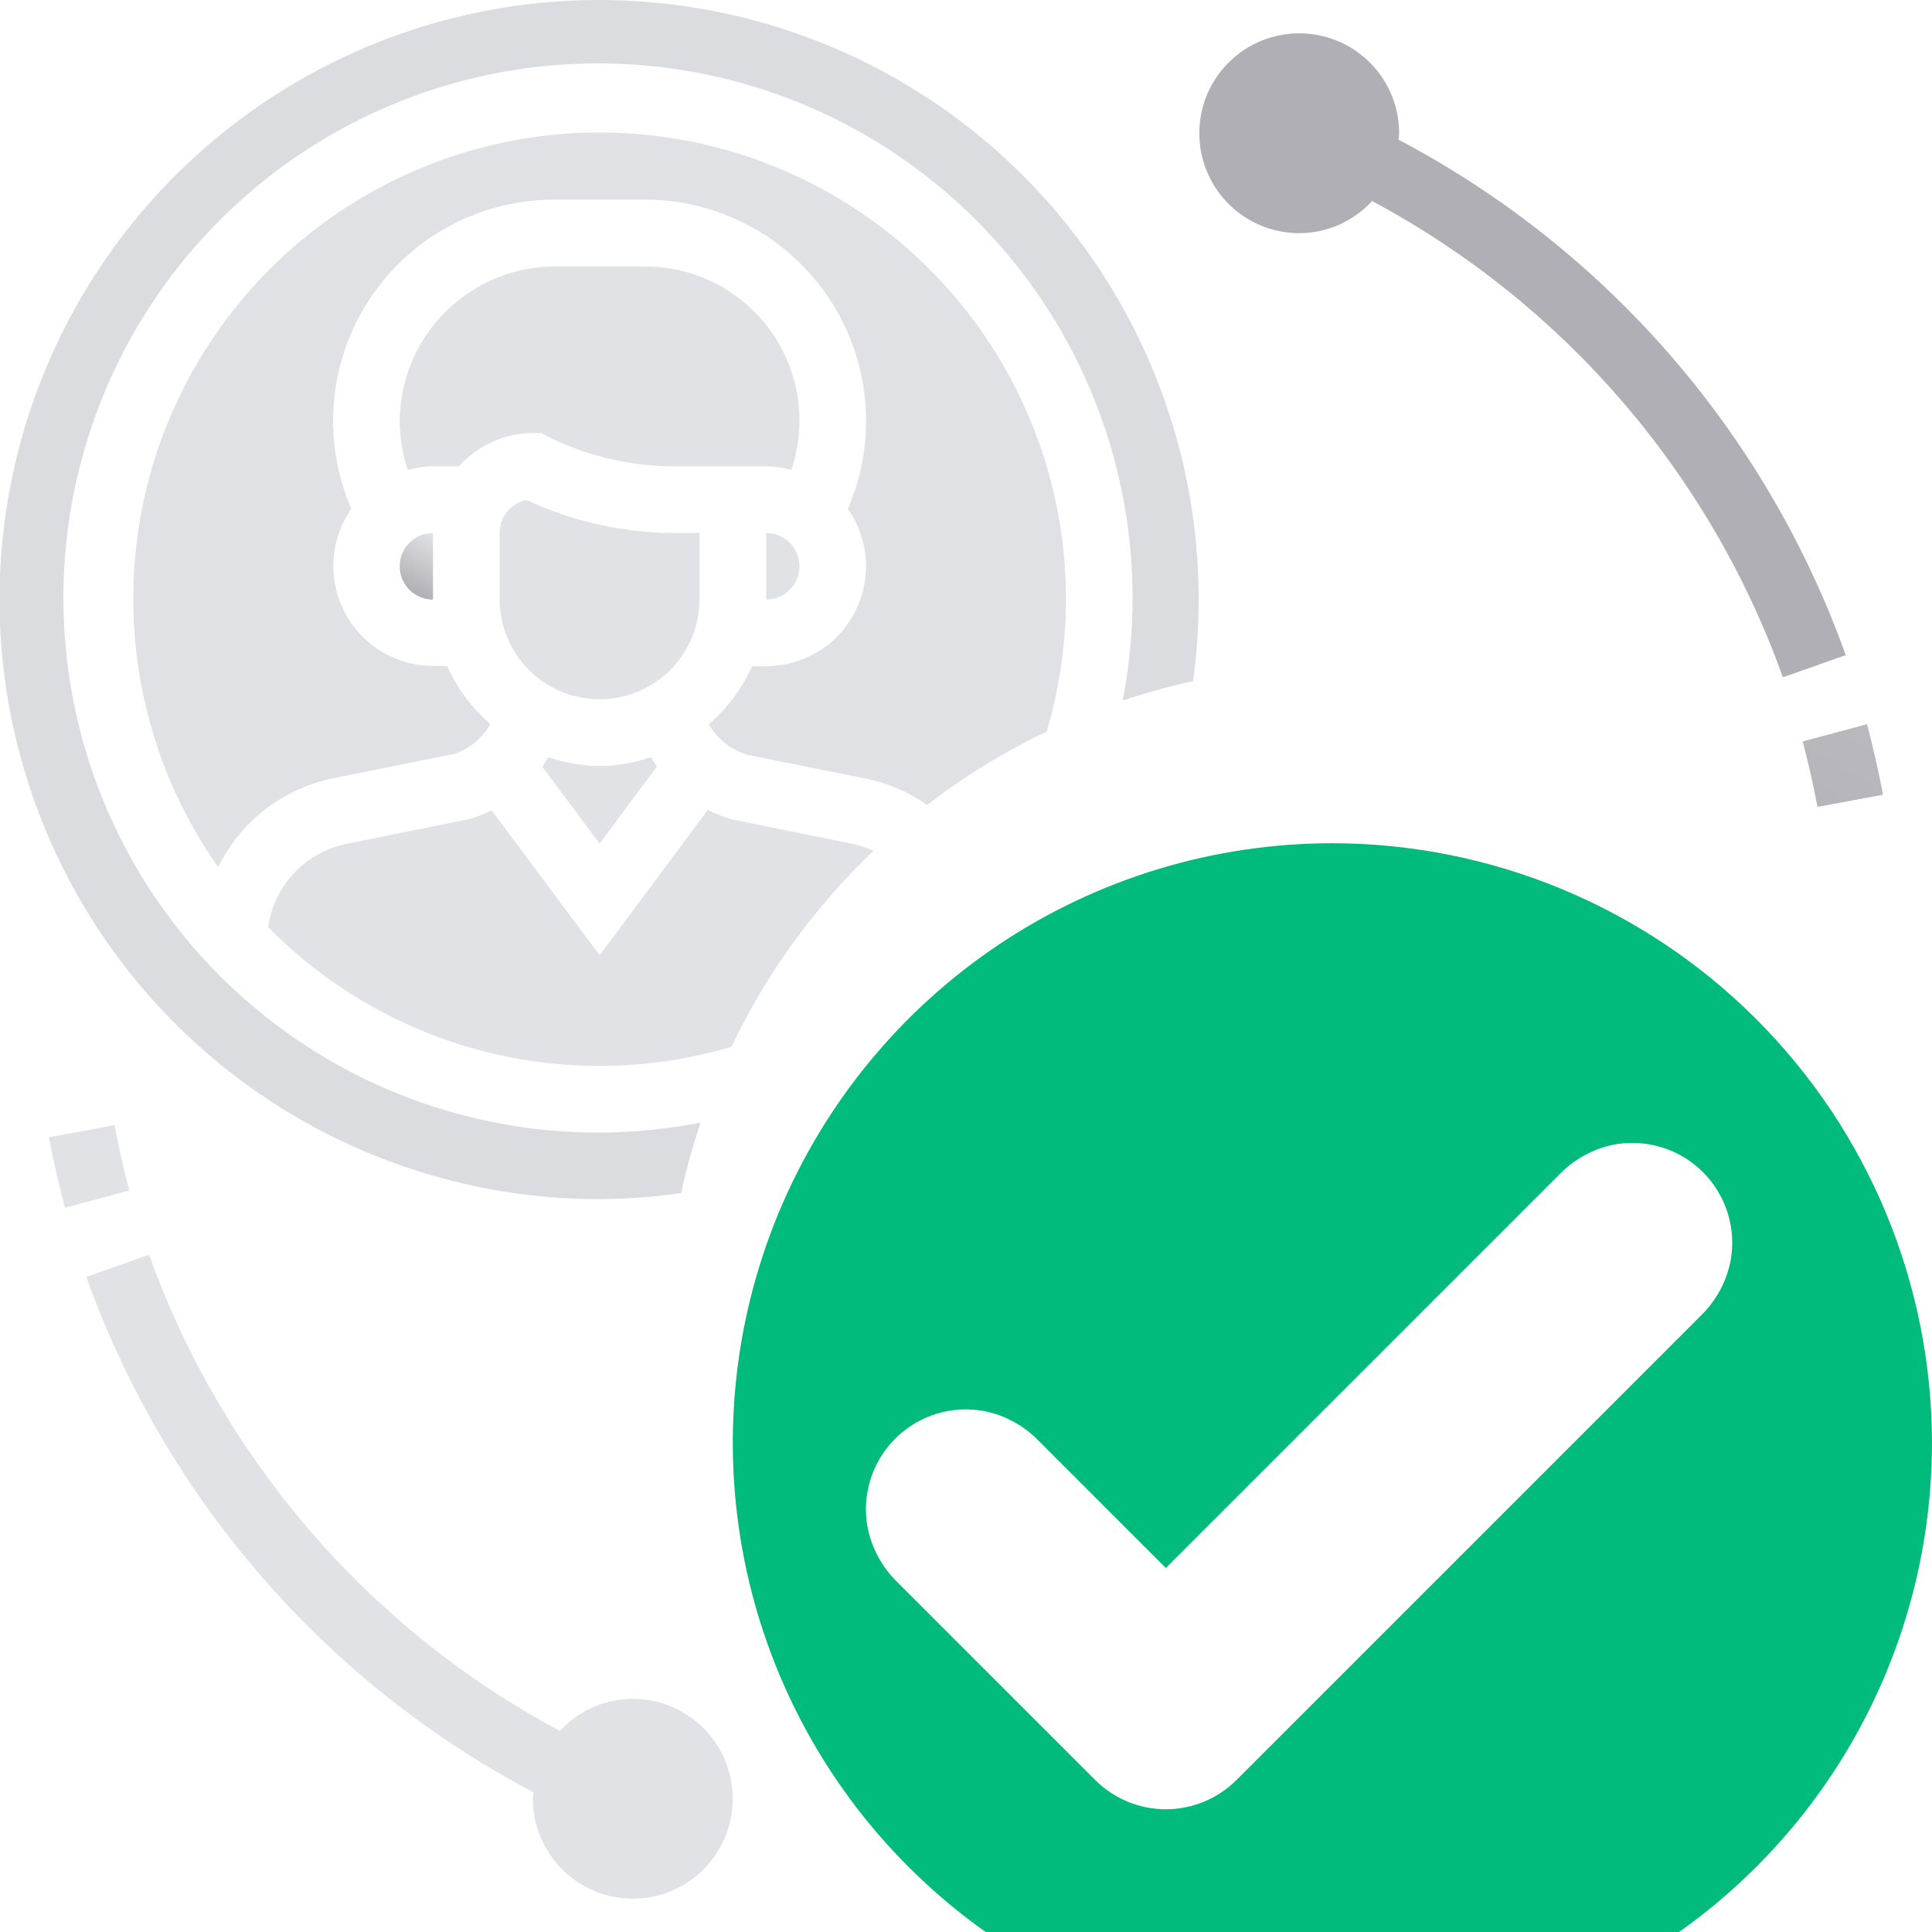
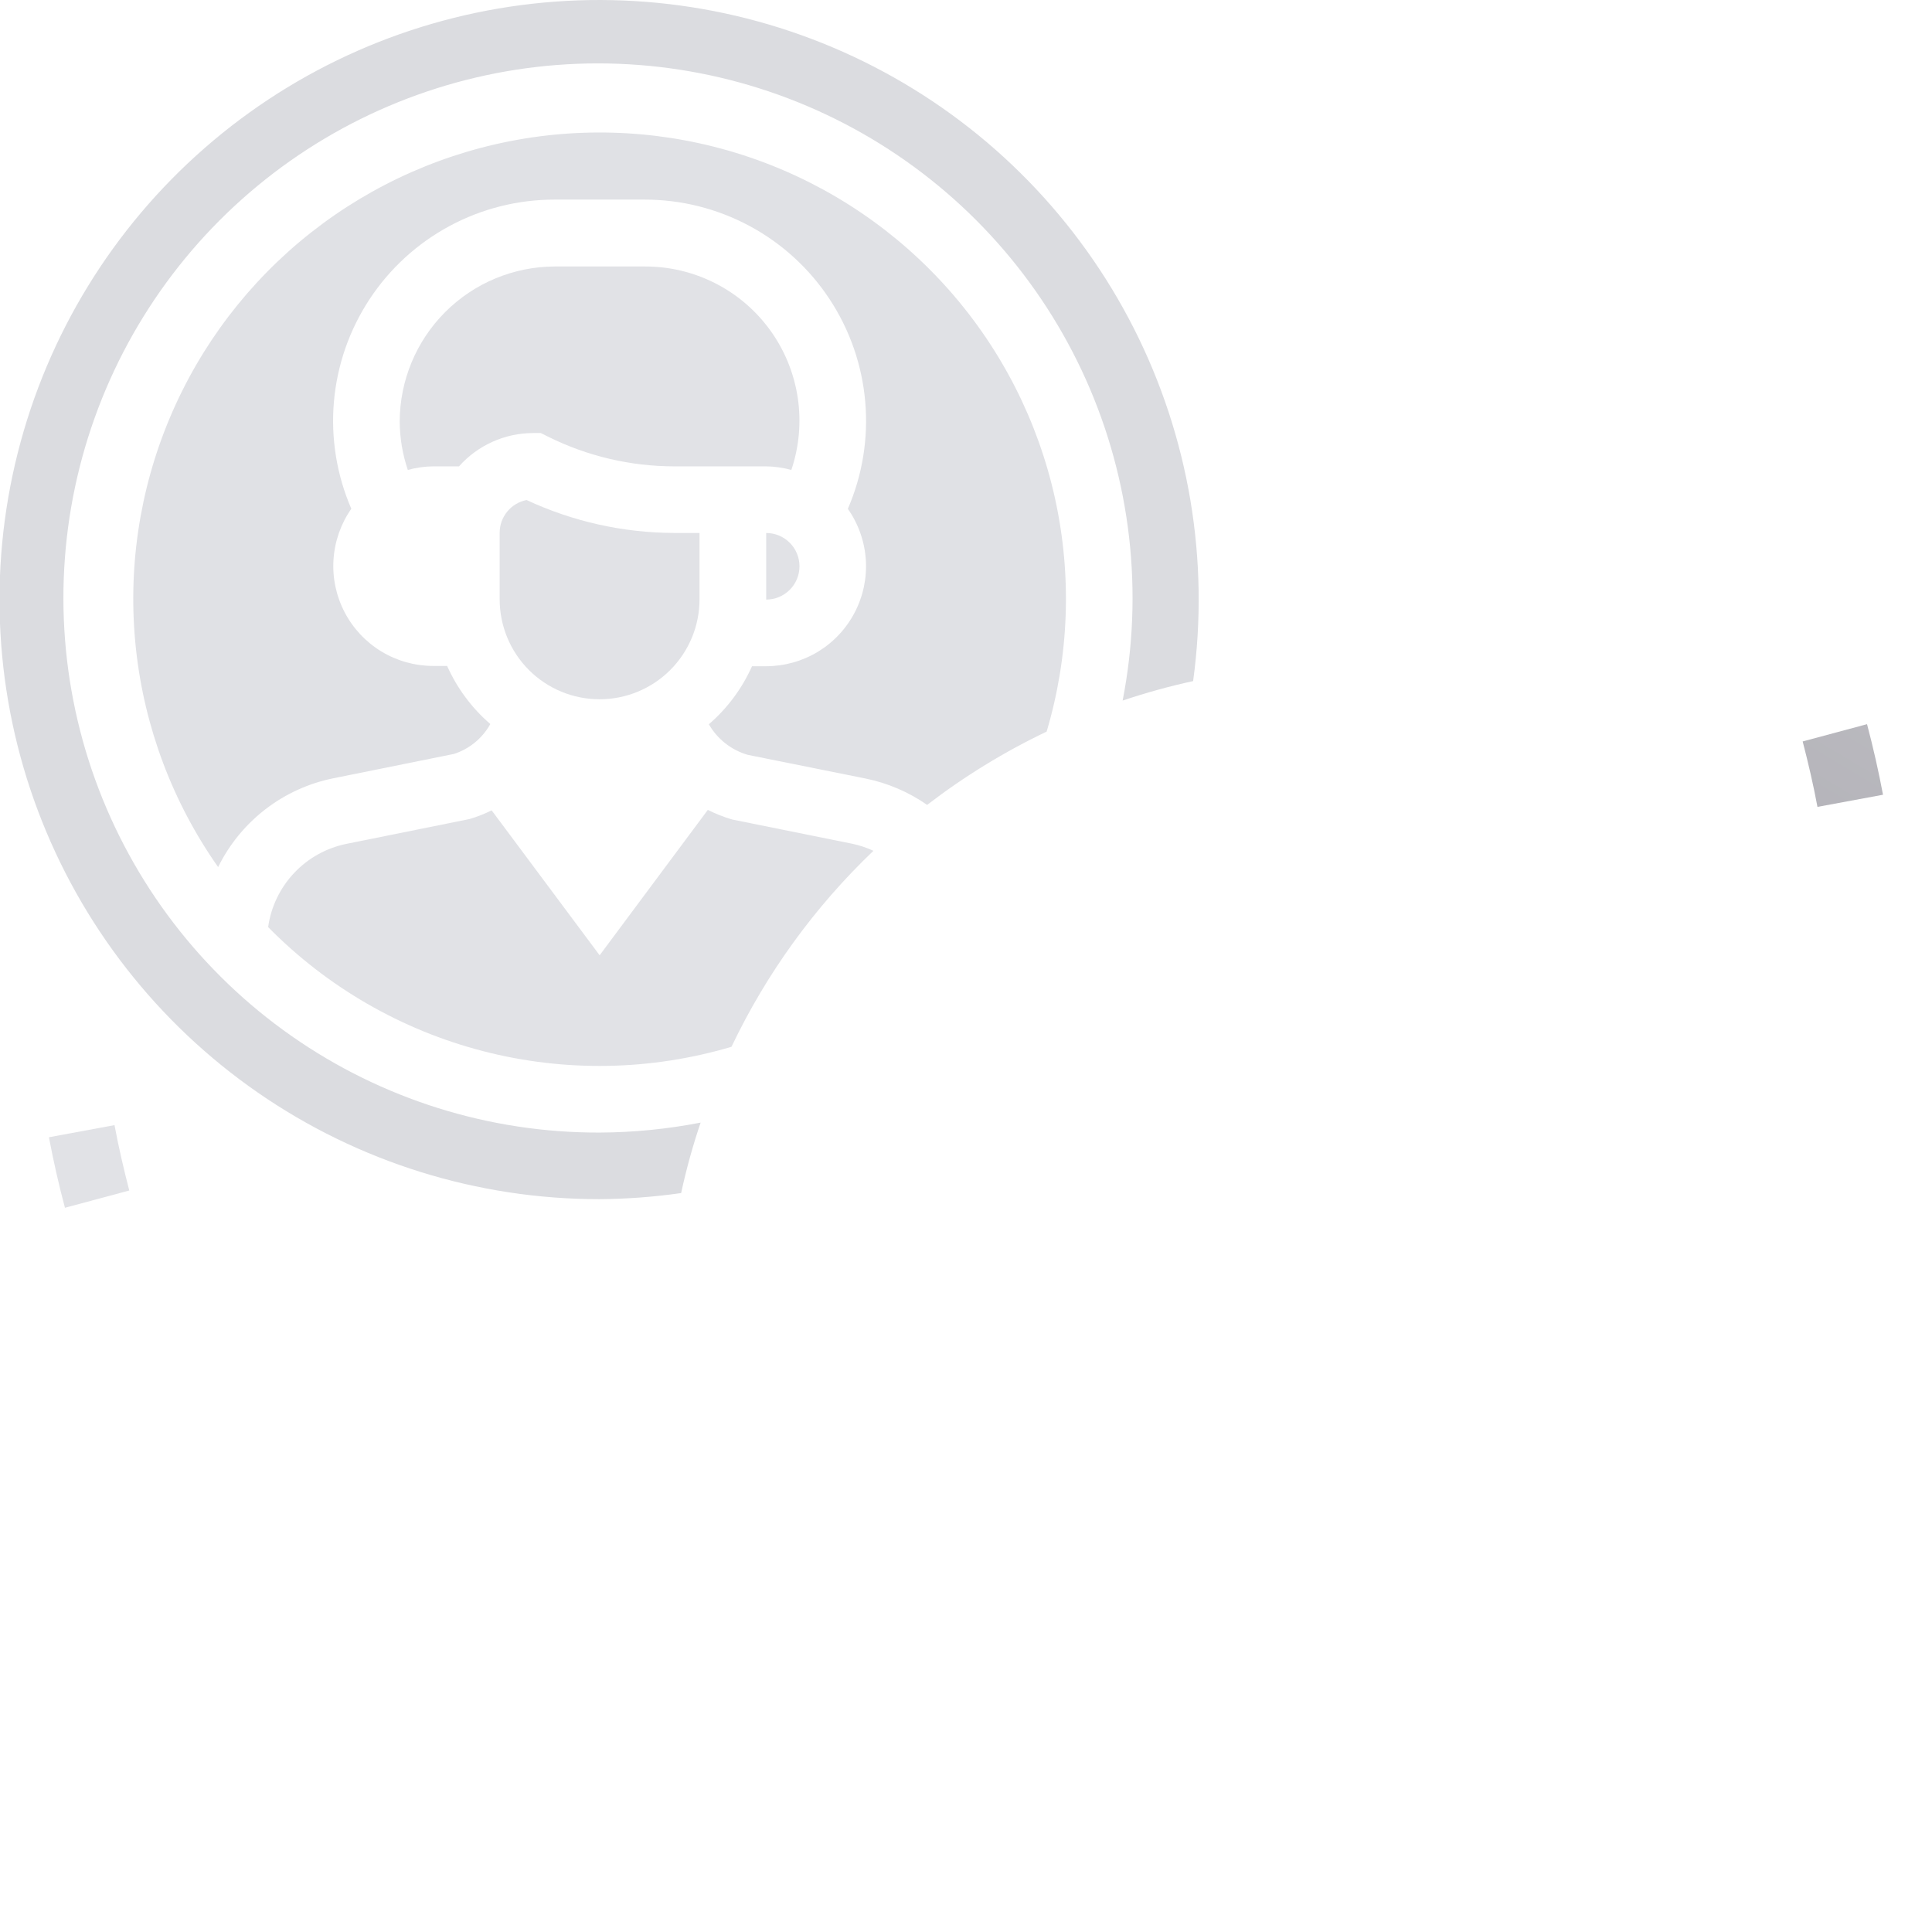
<svg xmlns="http://www.w3.org/2000/svg" width="70" height="70" viewBox="0 0 70 70" fill="none">
  <g clip-path="url(#clip0)">
-     <path d="M15.689 21.724V19.311C15.369 19.311 15.062 19.438 14.836 19.664C14.61 19.89 14.482 20.197 14.482 20.517C14.482 20.837 14.61 21.145 14.836 21.371C15.062 21.597 15.369 21.724 15.689 21.724Z" fill="url(#paint0_linear)" />
    <path d="M25.345 21.724V19.31H24.422C22.575 19.304 20.753 18.897 19.079 18.117C18.804 18.171 18.557 18.318 18.379 18.535C18.201 18.751 18.104 19.022 18.104 19.302V21.716C18.104 22.676 18.485 23.597 19.164 24.276C19.843 24.955 20.764 25.336 21.724 25.336C22.684 25.336 23.605 24.955 24.284 24.276C24.963 23.597 25.345 22.676 25.345 21.716V21.724Z" fill="url(#paint1_linear)" />
    <path d="M27.76 19.311V21.724C28.08 21.724 28.387 21.597 28.613 21.371C28.84 21.145 28.967 20.837 28.967 20.517C28.967 20.197 28.84 19.89 28.613 19.664C28.387 19.438 28.08 19.311 27.76 19.311Z" fill="url(#paint2_linear)" />
    <path d="M16.631 16.897C16.967 16.518 17.38 16.215 17.842 16.008C18.303 15.8 18.804 15.691 19.31 15.69H19.594L19.849 15.817C21.269 16.525 22.834 16.895 24.421 16.897H27.758C28.067 16.901 28.374 16.945 28.672 17.027C28.956 16.184 29.036 15.286 28.903 14.406C28.77 13.526 28.429 12.69 27.908 11.969C27.387 11.248 26.701 10.661 25.907 10.259C25.113 9.856 24.235 9.65 23.345 9.655H20.102C18.613 9.659 17.185 10.252 16.132 11.305C15.079 12.358 14.486 13.786 14.482 15.275C14.486 15.871 14.585 16.463 14.776 17.027C15.074 16.945 15.381 16.901 15.689 16.897H16.631Z" fill="url(#paint3_linear)" />
    <path d="M21.724 43.448C22.713 43.441 23.7 43.367 24.679 43.227C24.865 42.363 25.101 41.511 25.385 40.674C24.179 40.909 22.953 41.03 21.724 41.035C17.732 41.047 13.833 39.824 10.561 37.535C7.29 35.246 4.806 32.002 3.449 28.247C2.093 24.492 1.93 20.409 2.983 16.558C4.036 12.707 6.253 9.275 9.332 6.732C12.41 4.19 16.199 2.661 20.18 2.354C24.161 2.048 28.139 2.98 31.57 5.021C35.002 7.063 37.718 10.115 39.348 13.76C40.977 17.405 41.441 21.465 40.675 25.383C41.512 25.101 42.365 24.865 43.229 24.677C43.83 20.294 43.079 15.833 41.077 11.889C39.074 7.944 35.915 4.705 32.022 2.605C28.128 0.505 23.687 -0.357 19.291 0.135C14.895 0.627 10.753 2.449 7.421 5.358C4.088 8.267 1.723 12.124 0.642 16.413C-0.44 20.703 -0.186 25.22 1.369 29.361C2.924 33.502 5.706 37.07 9.344 39.588C12.981 42.105 17.301 43.452 21.724 43.448Z" fill="url(#paint4_linear)" />
-     <path d="M19.868 27.435C19.799 27.553 19.727 27.667 19.65 27.779L21.724 30.567L23.8 27.773C23.724 27.66 23.651 27.545 23.583 27.429C22.382 27.86 21.068 27.86 19.868 27.429V27.435Z" fill="url(#paint5_linear)" />
    <path d="M12.561 30.573C11.833 30.719 11.167 31.088 10.658 31.628C10.148 32.169 9.818 32.854 9.715 33.59C11.857 35.768 14.55 37.322 17.508 38.086C20.465 38.85 23.574 38.795 26.503 37.927C27.771 35.267 29.514 32.86 31.646 30.826C31.404 30.714 31.151 30.629 30.89 30.573L26.527 29.692C26.223 29.603 25.928 29.486 25.646 29.344L21.726 34.612L17.813 29.36C17.555 29.489 17.286 29.595 17.009 29.676L12.561 30.573Z" fill="url(#paint6_linear)" />
    <g filter="url(#filter0_d)">
-       <path d="M48.275 26.552C43.978 26.552 39.778 27.826 36.206 30.213C32.633 32.6 29.849 35.993 28.204 39.962C26.56 43.932 26.13 48.3 26.968 52.514C27.806 56.728 29.875 60.599 32.914 63.637C35.952 66.675 39.823 68.744 44.037 69.583C48.251 70.421 52.619 69.991 56.588 68.346C60.558 66.702 63.951 63.918 66.338 60.345C68.725 56.773 69.999 52.572 69.999 48.276C69.993 42.516 67.702 36.994 63.629 32.922C59.556 28.849 54.035 26.558 48.275 26.552ZM62.697 41.712C62.541 42.466 62.16 43.155 61.605 43.688L44.801 60.492C44.465 60.828 44.066 61.095 43.626 61.277C43.187 61.459 42.716 61.553 42.24 61.553C41.765 61.553 41.294 61.459 40.855 61.277C40.415 61.095 40.016 60.828 39.68 60.492L32.531 53.343C31.976 52.81 31.595 52.121 31.439 51.368C31.327 50.787 31.36 50.188 31.533 49.623C31.707 49.057 32.016 48.543 32.434 48.125C32.852 47.707 33.367 47.398 33.932 47.224C34.497 47.05 35.096 47.018 35.677 47.129C36.431 47.285 37.119 47.666 37.652 48.222L42.24 52.81L56.484 38.566C57.017 38.011 57.706 37.63 58.459 37.474C59.04 37.363 59.639 37.395 60.204 37.569C60.77 37.742 61.284 38.052 61.702 38.47C62.12 38.888 62.429 39.402 62.603 39.967C62.776 40.532 62.809 41.132 62.697 41.712Z" fill="#00BB7C" />
-     </g>
+       </g>
    <path d="M37.922 26.506C38.737 23.763 38.841 20.858 38.226 18.063C37.61 15.268 36.295 12.676 34.403 10.528C32.512 8.381 30.106 6.75 27.411 5.786C24.716 4.823 21.821 4.56 18.997 5.022C16.173 5.484 13.513 6.656 11.265 8.427C9.018 10.199 7.257 12.512 6.148 15.15C5.039 17.788 4.619 20.665 4.926 23.51C5.233 26.355 6.257 29.075 7.903 31.416C8.307 30.596 8.893 29.879 9.617 29.321C10.342 28.763 11.185 28.378 12.081 28.198L16.446 27.317C17.008 27.136 17.479 26.748 17.765 26.233C17.095 25.655 16.561 24.936 16.2 24.128H15.69C15.028 24.127 14.38 23.945 13.814 23.601C13.249 23.257 12.789 22.765 12.484 22.178C12.179 21.591 12.04 20.932 12.084 20.272C12.127 19.612 12.35 18.976 12.729 18.434C12.2 17.213 11.984 15.879 12.099 14.554C12.215 13.228 12.658 11.953 13.39 10.841C14.121 9.73 15.118 8.818 16.29 8.188C17.462 7.558 18.772 7.229 20.103 7.232H23.345C24.676 7.229 25.986 7.558 27.159 8.188C28.331 8.818 29.328 9.73 30.059 10.842C30.791 11.953 31.234 13.229 31.349 14.555C31.465 15.881 31.248 17.215 30.719 18.436C31.101 18.978 31.325 19.615 31.37 20.276C31.414 20.937 31.276 21.598 30.97 22.186C30.665 22.774 30.204 23.268 29.638 23.612C29.071 23.956 28.421 24.138 27.758 24.139H27.247C26.886 24.946 26.352 25.664 25.683 26.242C25.992 26.779 26.496 27.176 27.091 27.349L31.363 28.208C32.163 28.371 32.922 28.696 33.592 29.163C34.939 28.128 36.391 27.237 37.925 26.506H37.922Z" fill="url(#paint7_linear)" />
    <path d="M65.85 29.235L68.225 28.795C68.064 27.94 67.869 27.079 67.646 26.238L65.314 26.864C65.516 27.644 65.703 28.441 65.85 29.235Z" fill="url(#paint8_linear)" />
-     <path d="M47.07 8.448C47.567 8.448 48.059 8.344 48.514 8.144C48.969 7.943 49.377 7.65 49.713 7.284C56.645 10.989 61.95 17.14 64.598 24.54L66.875 23.736C64 15.703 58.219 9.04 50.672 5.061C50.672 4.983 50.694 4.906 50.694 4.828C50.694 4.112 50.482 3.412 50.084 2.816C49.687 2.221 49.121 1.757 48.459 1.483C47.798 1.209 47.07 1.137 46.367 1.277C45.665 1.416 45.02 1.761 44.514 2.268C44.007 2.774 43.662 3.419 43.523 4.121C43.383 4.824 43.455 5.552 43.729 6.213C44.003 6.875 44.467 7.44 45.062 7.838C45.658 8.236 46.358 8.448 47.074 8.448H47.07Z" fill="url(#paint9_linear)" />
    <path d="M4.149 40.765L1.773 41.205C1.934 42.06 2.129 42.921 2.353 43.76L4.684 43.134C4.483 42.356 4.296 41.559 4.149 40.765Z" fill="url(#paint10_linear)" />
-     <path d="M22.93 61.552C22.433 61.553 21.942 61.656 21.487 61.856C21.032 62.056 20.623 62.349 20.287 62.715C13.357 59.009 8.051 52.859 5.402 45.46L3.127 46.265C6.002 54.297 11.783 60.96 19.329 64.939C19.329 65.018 19.307 65.092 19.307 65.173C19.307 65.889 19.52 66.589 19.918 67.184C20.316 67.78 20.881 68.244 21.543 68.518C22.204 68.792 22.932 68.863 23.634 68.724C24.337 68.584 24.982 68.239 25.488 67.733C25.995 67.227 26.34 66.581 26.479 65.879C26.619 65.177 26.547 64.449 26.273 63.787C25.999 63.125 25.535 62.56 24.94 62.162C24.344 61.764 23.644 61.552 22.928 61.552H22.93Z" fill="url(#paint11_linear)" />
  </g>
  <defs>
    <filter id="filter0_d" x="10.551" y="14.552" width="75.448" height="75.448" filterUnits="userSpaceOnUse" color-interpolation-filters="sRGB">
      <feFlood flood-opacity="0" result="BackgroundImageFix" />
      <feColorMatrix in="SourceAlpha" type="matrix" values="0 0 0 0 0 0 0 0 0 0 0 0 0 0 0 0 0 0 127 0" />
      <feOffset dy="4" />
      <feGaussianBlur stdDeviation="8" />
      <feColorMatrix type="matrix" values="0 0 0 0 0 0 0 0 0 0 0 0 0 0 0 0 0 0 0.1 0" />
      <feBlend mode="normal" in2="BackgroundImageFix" result="effect1_dropShadow" />
      <feBlend mode="normal" in="SourceGraphic" in2="effect1_dropShadow" result="shape" />
    </filter>
    <linearGradient id="paint0_linear" x1="15.951" y1="19.461" x2="14.824" y2="21.41" gradientUnits="userSpaceOnUse">
      <stop offset="0.01" stop-color="#E1E2E6" />
      <stop offset="1" stop-color="#B0AFB5" />
    </linearGradient>
    <linearGradient id="paint1_linear" x1="1645.89" y1="1462.26" x2="1511.17" y2="1696.37" gradientUnits="userSpaceOnUse">
      <stop offset="0.01" stop-color="#E1E2E6" />
      <stop offset="1" stop-color="#B0AFB5" />
    </linearGradient>
    <linearGradient id="paint2_linear" x1="331.053" y1="520.125" x2="315.604" y2="533.505" gradientUnits="userSpaceOnUse">
      <stop offset="0.01" stop-color="#E1E2E6" />
      <stop offset="1" stop-color="#B0AFB5" />
    </linearGradient>
    <linearGradient id="paint3_linear" x1="3384.72" y1="1174.69" x2="3253.96" y2="1619.6" gradientUnits="userSpaceOnUse">
      <stop offset="0.01" stop-color="#E1E2E6" />
      <stop offset="1" stop-color="#B0AFB5" />
    </linearGradient>
    <linearGradient id="paint4_linear" x1="11622.4" y1="5318.07" x2="6930.86" y2="13444.2" gradientUnits="userSpaceOnUse">
      <stop offset="0.01" stop-color="#E1E2E6" />
      <stop offset="1" stop-color="#B0AFB5" />
    </linearGradient>
    <linearGradient id="paint5_linear" x1="932.793" y1="789.163" x2="908.743" y2="844.232" gradientUnits="userSpaceOnUse">
      <stop offset="0.01" stop-color="#E1E2E6" />
      <stop offset="1" stop-color="#B0AFB5" />
    </linearGradient>
    <linearGradient id="paint6_linear" x1="5006.77" y1="2264.75" x2="4835.33" y2="2966.76" gradientUnits="userSpaceOnUse">
      <stop offset="0.01" stop-color="#E1E2E6" />
      <stop offset="1" stop-color="#B0AFB5" />
    </linearGradient>
    <linearGradient id="paint7_linear" x1="8722.44" y1="3853.64" x2="6868.88" y2="7929.73" gradientUnits="userSpaceOnUse">
      <stop offset="0.01" stop-color="#E1E2E6" />
      <stop offset="1" stop-color="#B0AFB5" />
    </linearGradient>
    <linearGradient id="paint8_linear" x1="1361.89" y1="746.928" x2="1335.47" y2="791.334" gradientUnits="userSpaceOnUse">
      <stop offset="0.01" stop-color="#E1E2E6" />
      <stop offset="1" stop-color="#B0AFB5" />
    </linearGradient>
    <linearGradient id="paint9_linear" x1="9446.62" y1="3429.11" x2="8756.09" y2="4629.54" gradientUnits="userSpaceOnUse">
      <stop offset="0.01" stop-color="#E1E2E6" />
      <stop offset="1" stop-color="#B0AFB5" />
    </linearGradient>
    <linearGradient id="paint10_linear" x1="377.914" y1="976.321" x2="351.521" y2="1020.68" gradientUnits="userSpaceOnUse">
      <stop offset="0.01" stop-color="#E1E2E6" />
      <stop offset="1" stop-color="#B0AFB5" />
    </linearGradient>
    <linearGradient id="paint11_linear" x1="4551.18" y1="8669.23" x2="3860.66" y2="9869.89" gradientUnits="userSpaceOnUse">
      <stop offset="0.01" stop-color="#E1E2E6" />
      <stop offset="1" stop-color="#B0AFB5" />
    </linearGradient>
    <clipPath id="clip0">
      <rect width="70" height="70" fill="white" />
    </clipPath>
  </defs>
</svg>